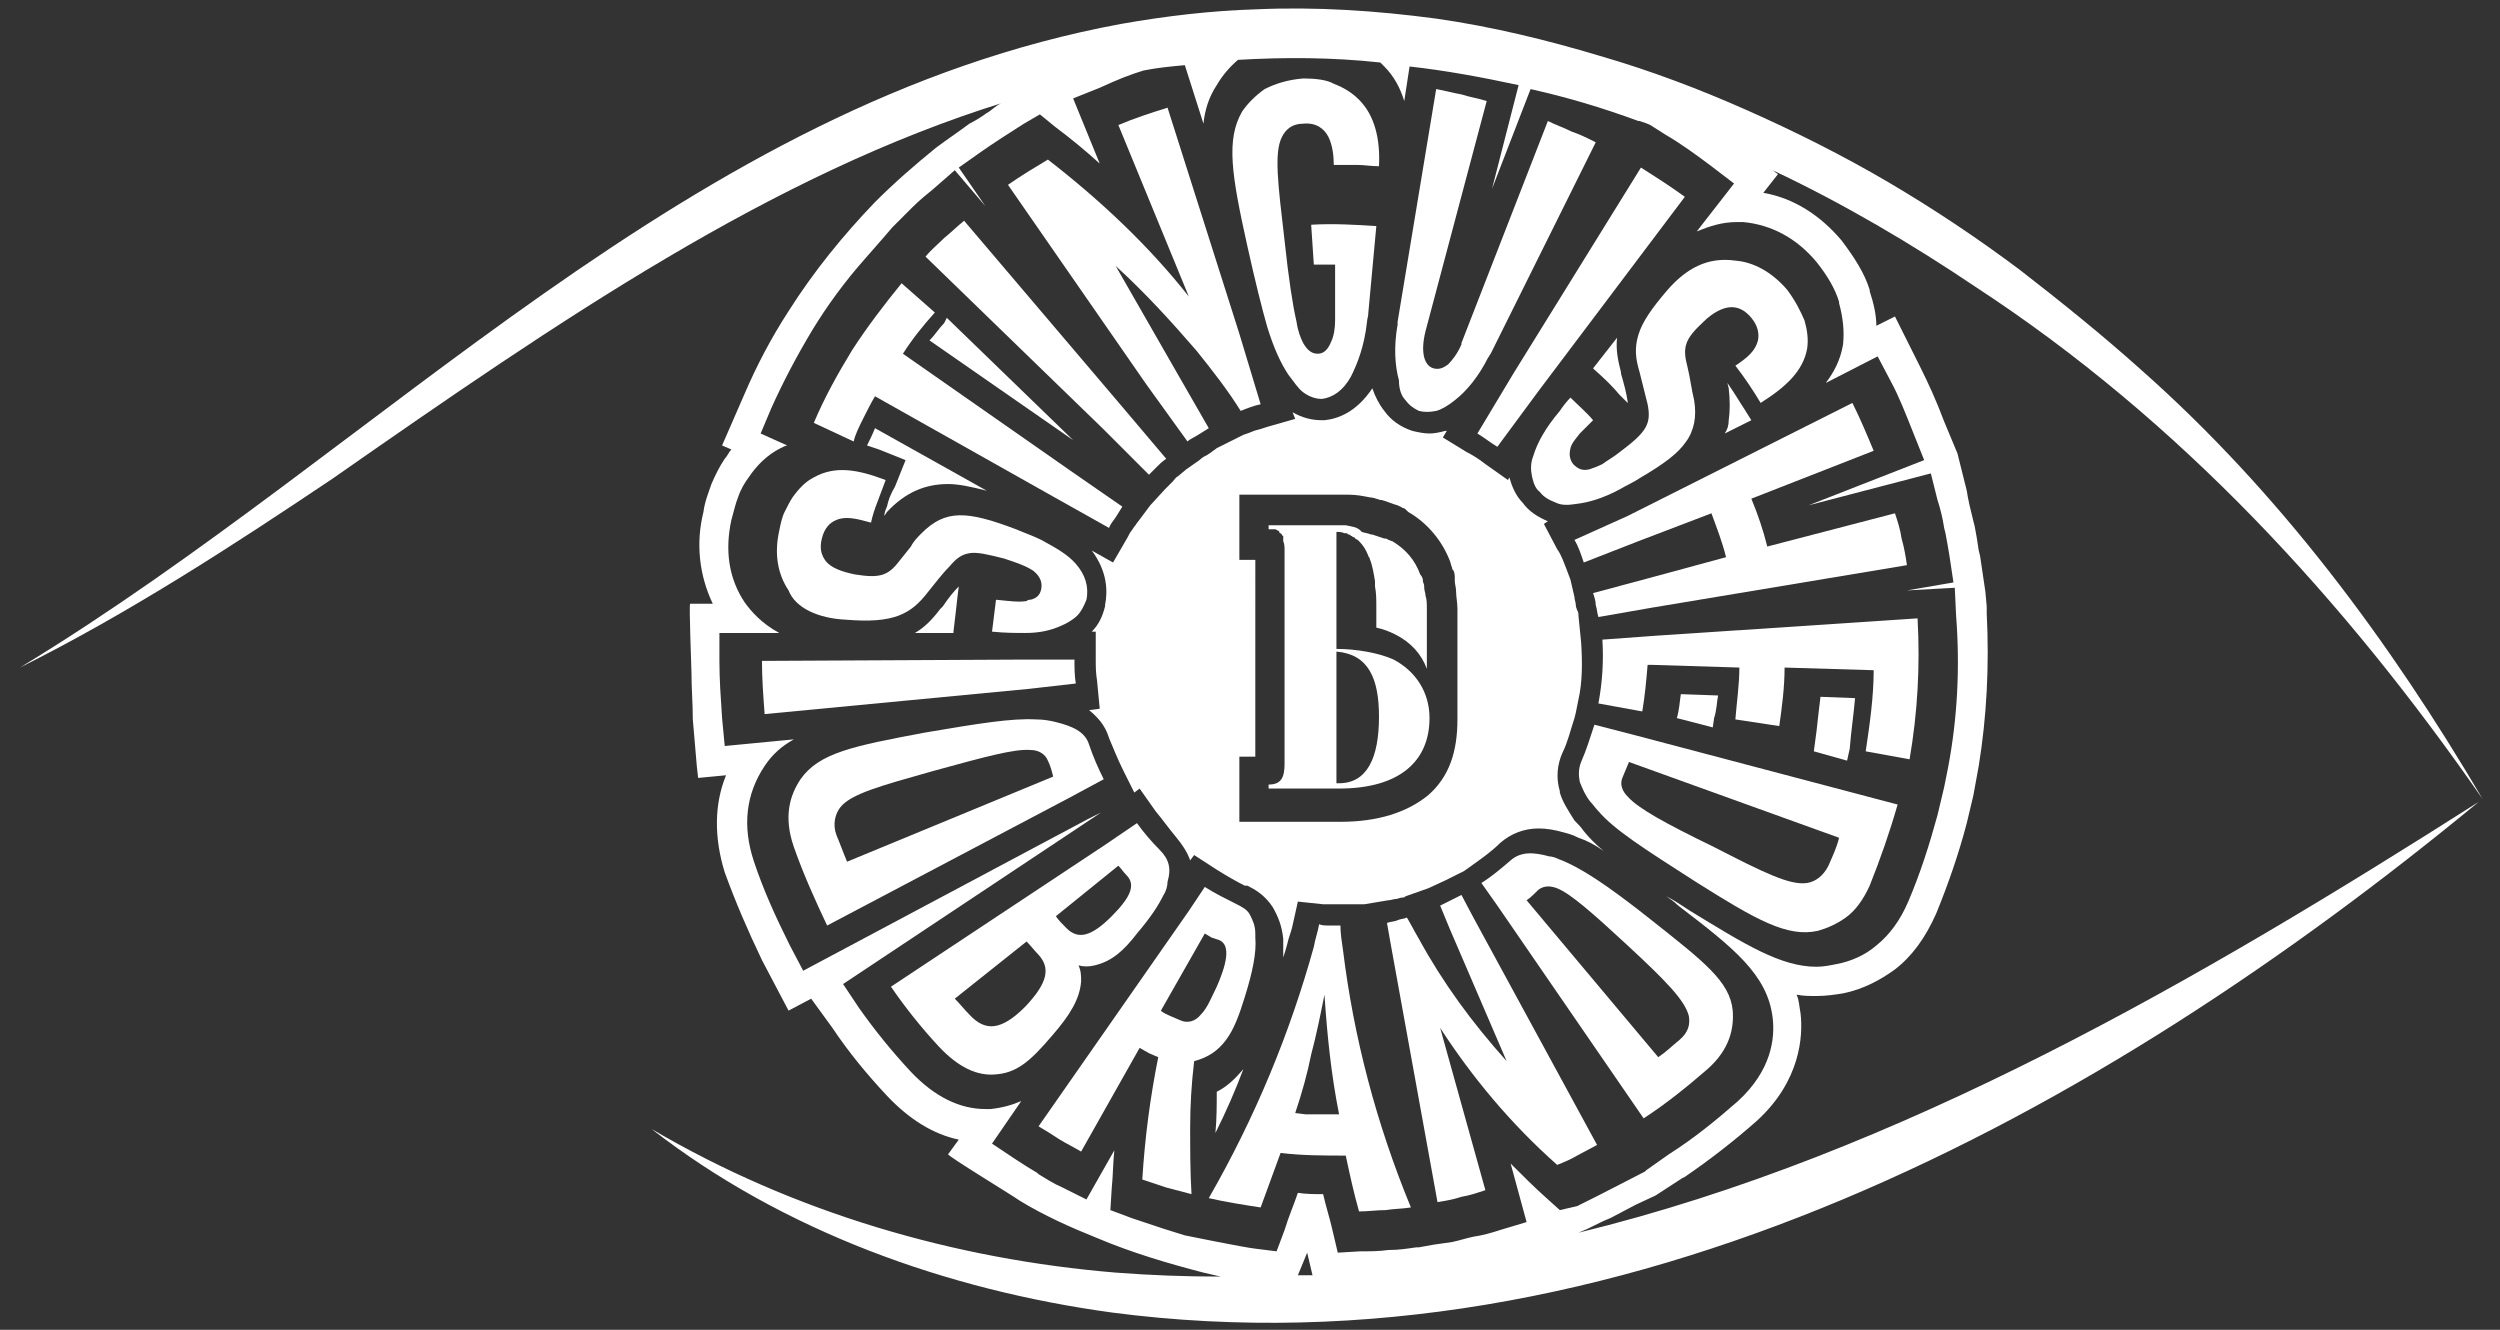
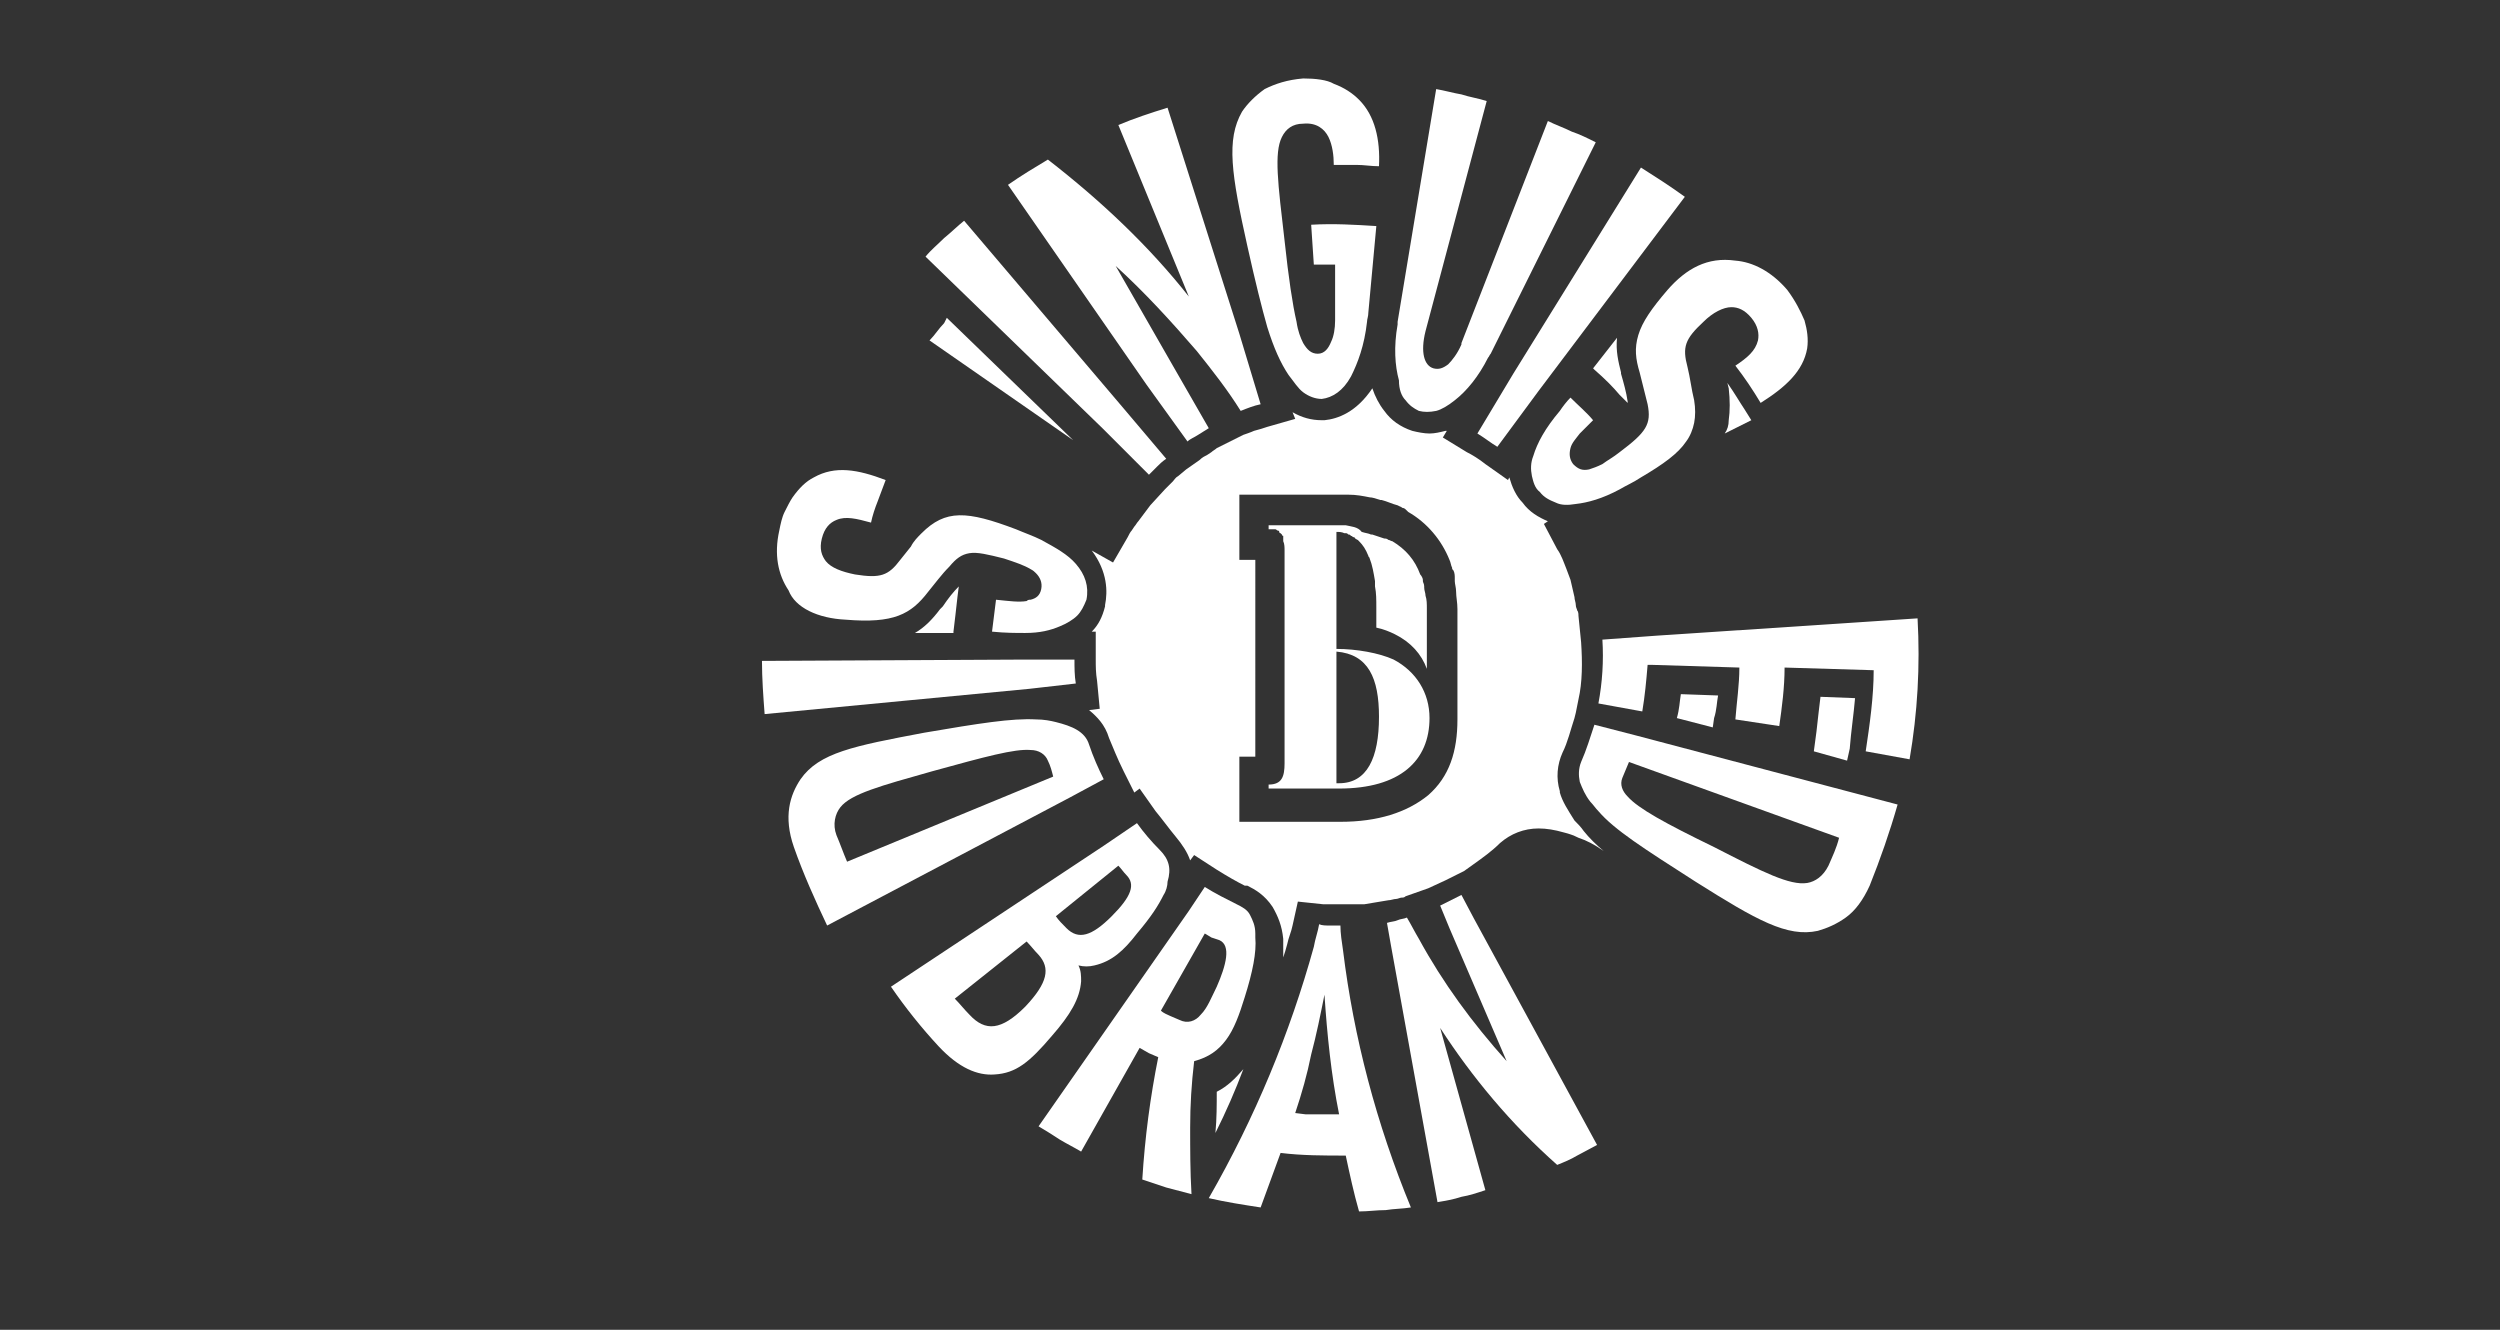
<svg xmlns="http://www.w3.org/2000/svg" version="1.1" id="Layer_1" x="0px" y="0px" width="188px" height="100px" viewBox="0 0 188 100" style="enable-background:new 0 0 188 100;" xml:space="preserve">
  <rect x="0" y="0" width="188" height="100" fill="#333333" stroke="none" />
  <style type="text/css">
	.st0{fill:#FFFFFF;}
</style>
  <g>
    <path class="st0" d="M69.9,25.6l10.8,7.5l-9.5-9.2L71,24.3C70.6,24.7,70.3,25.2,69.9,25.6z" />
-     <path class="st0" d="M66.7,38.1c-0.1,0.2-0.2,0.5-0.2,0.7c0,0,0.2-0.3,0.2-0.3c1.4-1.5,2.9-2.1,4.6-2.1c0.8,0,1.7,0.2,2.9,0.5   l-8.4-4.7c-0.2,0.5-0.4,0.9-0.6,1.3c0.3,0.1,0.6,0.2,0.9,0.3l2,0.8l-0.8,2C67,37.1,66.8,37.6,66.7,38.1z" />
    <path class="st0" d="M119.8,27.7l0.1,0.1c0.8,0.7,1.4,1.3,1.9,1.9l0.6,0.6c0,0,0-0.1,0-0.1c-0.1-0.7-0.3-1.4-0.5-2.1l0-0.1   c-0.2-0.8-0.4-1.6-0.3-2.6L119.8,27.7z" />
    <path class="st0" d="M70.7,45.8c-0.6,0.8-1.2,1.4-1.9,1.8l2.9,0l0-0.1c0.1-0.8,0.2-1.7,0.3-2.6l0.1-0.8l0,0   c-0.4,0.4-0.8,0.9-1.2,1.5L70.7,45.8z" />
    <path class="st0" d="M129.7,32.6l2-1l-0.5-0.8c-0.4-0.6-0.8-1.3-1.3-2c0,0,0.1,0.4,0.1,0.4c0.1,0.9,0.1,1.7,0,2.4   C130,32,129.9,32.3,129.7,32.6z" />
    <path class="st0" d="M129.2,52.3l-2.8-0.1c-0.1,0.6-0.1,1.1-0.3,1.8l2.7,0.7l0.1-0.7C129.1,53.4,129.1,52.8,129.2,52.3z" />
    <path class="st0" d="M139.5,52.5l-2.6-0.1c-0.1,0.8-0.2,1.7-0.3,2.6l-0.2,1.5l2.5,0.7l0.2-0.9C139.2,55,139.4,53.7,139.5,52.5z" />
    <path class="st0" d="M91.4,85.2c0.8-1.6,1.5-3.2,2.1-4.8c-0.6,0.7-1.2,1.3-2,1.7C91.5,83.1,91.5,84.1,91.4,85.2z" />
    <path class="st0" d="M101.2,39.5c-0.2,0-0.4,0-0.6,0h-0.1h-5.1v0.3v0c0.1,0,0.1,0,0.2,0c0.1,0,0.2,0,0.2,0c0,0,0.1,0,0.1,0   c0.1,0,0.1,0.1,0.2,0.1c0,0,0.1,0,0.1,0.1c0,0,0,0,0,0c0,0,0,0.1,0.1,0.1c0,0,0,0,0.1,0.1c0,0,0,0.1,0.1,0.1c0,0,0,0.1,0,0.1   c0,0,0,0.1,0,0.1c0,0,0,0.1,0,0.1c0,0,0,0.1,0,0.1c0.1,0.2,0.1,0.5,0.1,0.7v10.1c0,0,0,0,0,0v5.9c0,1-0.2,1.6-1.2,1.6v0.3h5.3   c4.6,0,6.8-2.1,6.8-5.3c0-1.9-1-3.5-2.7-4.4c-1.1-0.5-2.8-0.8-4.3-0.8v-8.8h0c0.2,0,0.4,0,0.6,0.1c0,0,0.1,0,0.1,0   c0.1,0,0.1,0,0.2,0.1c0.1,0,0.1,0,0.2,0.1c0.1,0,0.1,0.1,0.2,0.1c0,0,0.1,0,0.1,0.1c0.1,0,0.1,0.1,0.2,0.1c0,0,0.1,0.1,0.1,0.1   c0.3,0.3,0.5,0.6,0.7,1.1c0,0.1,0.1,0.1,0.1,0.2c0.2,0.5,0.3,1.1,0.4,1.7c0,0.1,0,0.3,0,0.4c0.1,0.5,0.1,1,0.1,1.6v1.5   c0.5,0.1,1,0.3,1.4,0.5c1.2,0.6,2,1.5,2.4,2.6v-4.5c0-0.4,0-0.7-0.1-1c0-0.2-0.1-0.4-0.1-0.6c0,0,0-0.1,0-0.1   c0-0.2-0.1-0.3-0.1-0.4c0,0,0-0.1,0-0.1c0-0.1-0.1-0.3-0.2-0.4c-0.4-1.1-1.1-1.9-2.1-2.5c-0.1,0-0.2-0.1-0.3-0.1   c-0.1-0.1-0.2-0.1-0.3-0.1c-0.3-0.1-0.6-0.2-0.9-0.3c0,0-0.1,0-0.1,0c-0.2-0.1-0.4-0.1-0.7-0.2C102.1,39.6,101.6,39.6,101.2,39.5z    M103.7,53.9c0,3.1-0.9,5-3,5h-0.2v-7.5c0,0,0,0,0,0V49C102.9,49.2,103.7,51,103.7,53.9z" />
    <path class="st0" d="M99.6,31.6l-0.1,0l-0.1,0c-0.8,0-1.5-0.2-2.2-0.6l0.2,0.5l-2.1,0.6c-0.3,0.1-0.6,0.2-1,0.3   c-0.2,0.1-0.8,0.3-0.8,0.3l0,0l-2,1c-0.1,0.1-0.3,0.2-0.4,0.3l-0.3,0.2c-0.2,0.1-0.4,0.2-0.6,0.4l-1,0.7l-0.6,0.5   c-0.2,0.1-0.3,0.3-0.4,0.4c-0.1,0.1-0.2,0.2-0.3,0.3c-0.1,0.1-0.2,0.2-0.3,0.3L86.5,38l-0.9,1.2c-0.1,0.1-0.2,0.3-0.3,0.4l-0.2,0.3   c-0.1,0.1-0.2,0.3-0.3,0.5l-1.1,1.9l-1.6-0.9c1.2,1.6,1.2,3.1,1,4.1l0,0.1c-0.2,0.8-0.5,1.4-1,1.9l0.3,0l0,2.1c0,0.5,0,1,0.1,1.6   l0.2,2.1l-0.8,0.1c0.6,0.5,1.2,1.1,1.5,2.1c0.3,0.7,0.6,1.5,1.1,2.5l0.8,1.6l0.4-0.3l1.2,1.7c0.5,0.6,1,1.3,1.5,1.9   c0.5,0.6,0.9,1.2,1.1,1.8l0.3-0.4l1.7,1.1c0.8,0.5,1.5,0.9,2.1,1.2l0.1,0l0.1,0c0.6,0.3,1.3,0.7,1.9,1.6c0.4,0.7,0.7,1.4,0.8,2.4   c0,0.1,0,0.3,0,0.4c0,0.3,0,0.7,0,1c0.1-0.3,0.2-0.6,0.3-1c0.1-0.5,0.3-0.9,0.4-1.4l0.4-1.8l1.9,0.2c0.2,0,0.4,0,0.6,0l0.5,0l2,0   l1.8-0.3c0.2,0,0.4-0.1,0.6-0.1c0.1,0,0.3-0.1,0.4-0.1c0.1,0,0.2,0,0.3-0.1l1.7-0.6l0,0l1.3-0.6l1.4-0.7l0.7-0.5   c0.7-0.5,1.4-1,2-1.6c0.8-0.7,1.8-1.1,2.9-1.1c0.6,0,1.2,0.1,1.9,0.3c0.4,0.1,0.7,0.2,1.1,0.4c0.6,0.2,1.2,0.5,1.9,1   c-0.6-0.5-1.1-1-1.5-1.5c-0.2-0.3-0.5-0.6-0.7-0.8c-0.5-0.8-0.9-1.4-1.1-2.1l0-0.1c-0.3-1-0.2-2,0.2-2.9c0.4-0.8,0.6-1.7,0.9-2.6   l0.1-0.4l0.2-1c0.3-1.3,0.3-2.8,0.2-4.3l-0.2-2c0-0.1,0-0.3-0.1-0.4c0-0.1-0.1-0.2-0.1-0.4c0-0.2-0.1-0.4-0.1-0.6l-0.3-1.3   l-0.3-0.8c-0.2-0.5-0.4-1.1-0.7-1.5l-1-1.9l0.3-0.2c-0.7-0.3-1.4-0.7-1.9-1.4c-0.5-0.5-0.8-1.2-1-1.9l-0.1,0.2l-1.7-1.2   c-0.5-0.4-1-0.7-1.4-0.9l-1.8-1.1l0.3-0.5l-0.1,0c-0.4,0.1-0.8,0.2-1.2,0.2c0,0,0,0,0,0c-0.4,0-0.9-0.1-1.3-0.2   c-0.9-0.3-1.6-0.8-2.1-1.5c-0.4-0.5-0.7-1.1-0.9-1.7C102,31,100.6,31.5,99.6,31.6z M103.9,37.6c0.4,0.1,0.8,0.3,1.2,0.4l0.2,0.1   c0.1,0,0.1,0.1,0.2,0.1c0.1,0,0.2,0.1,0.3,0.2l0.1,0.1c1.4,0.8,2.5,2.1,3.1,3.6c0.1,0.2,0.1,0.4,0.2,0.6c0,0.1,0,0.1,0.1,0.2   c0.1,0.2,0.1,0.4,0.1,0.6c0,0.1,0,0.1,0,0.2c0,0.2,0.1,0.5,0.1,0.8c0,0.4,0.1,0.8,0.1,1.3v4.5c0,0,0,2.4,0,3.8   c0,2.4-0.6,4.3-2.2,5.7c-1.6,1.3-3.8,2-6.6,2h-7.6v-4.9h1.2v-1.4l0,0V42.1h-1.2l0-2.3v-2.6l7.5,0c0.2,0,0.5,0,0.7,0   c0.6,0,1.1,0.1,1.6,0.2c0.2,0,0.5,0.1,0.8,0.2C103.8,37.6,103.8,37.6,103.9,37.6z" />
    <path class="st0" d="M81.9,56c-0.3-1-1.3-1.4-2.5-1.7c-0.4-0.1-0.9-0.2-1.5-0.2c-1.8-0.1-4.3,0.3-8.4,1c-5.3,1-7.9,1.5-9.3,3.5   c-0.8,1.2-1.3,2.8-0.5,5.1c0.7,2,1.6,4,2.5,5.9l18.2-9.6l2.6-1.4C82.6,57.8,82.2,56.9,81.9,56z M63.7,64.8c-0.3-0.7-0.5-1.3-0.8-2   c-0.3-0.8-0.1-1.6,0.3-2.1c0.8-1,3-1.6,6.9-2.7c4-1.1,6.2-1.7,7.4-1.6c0.6,0,1.1,0.3,1.3,0.8c0.2,0.4,0.3,0.8,0.4,1.2L63.7,64.8z" />
    <path class="st0" d="M80.9,51.4c-0.1-0.6-0.1-1.2-0.1-1.8l-3.7,0l-19.8,0.1c0,1.3,0.1,2.7,0.2,4l19.9-1.9L80.9,51.4z" />
    <path class="st0" d="M63.6,46.6c3.6,0.3,4.9-0.4,6.2-2.1c0.5-0.6,1-1.3,1.6-1.9c0.5-0.6,0.9-0.9,1.5-1c0.6-0.1,1.4,0.1,2.6,0.4   c0.9,0.3,1.5,0.5,2,0.8c0.2,0.1,0.3,0.2,0.4,0.3c0.3,0.3,0.5,0.7,0.4,1.2c-0.1,0.5-0.4,0.7-0.8,0.8c-0.1,0-0.2,0-0.3,0.1   c-0.6,0.1-1.3,0-2.3-0.1c-0.1,0.8-0.2,1.6-0.3,2.4c1,0.1,1.8,0.1,2.5,0.1c1.1,0,1.9-0.2,2.6-0.5c0.5-0.2,1-0.5,1.3-0.8   c0.3-0.3,0.5-0.7,0.7-1.2c0.2-1-0.1-1.9-0.8-2.7c-0.6-0.7-1.5-1.2-2.6-1.8c-0.6-0.3-1.2-0.5-1.9-0.8c-3.7-1.4-5.3-1.5-7.1,0.3   c-0.3,0.3-0.6,0.6-0.8,1l-0.8,1c-0.9,1.2-1.5,1.4-3.4,1.1c-1-0.2-1.8-0.5-2.2-1c-0.3-0.4-0.5-0.9-0.3-1.7c0.2-0.8,0.6-1.2,1.1-1.4   c0.7-0.3,1.5-0.1,2.6,0.2c0.1-0.5,0.3-1.1,0.5-1.6c0.2-0.5,0.4-1.1,0.6-1.6c-2.1-0.8-3.8-1.1-5.4-0.2c-0.6,0.3-1.1,0.8-1.6,1.5   c-0.2,0.3-0.4,0.7-0.6,1.1c-0.2,0.4-0.3,0.9-0.4,1.4c-0.4,1.8-0.1,3.3,0.7,4.5C59.8,45.7,61.5,46.5,63.6,46.6z" />
-     <path class="st0" d="M64.9,31.5c0.3-0.6,0.6-1.2,0.9-1.7l13.5,7.6l4.1,2.3c0.1-0.3,0.3-0.5,0.5-0.8c0.2-0.3,0.3-0.5,0.5-0.8   l-3.9-2.7l-12.6-8.8c0.7-1.1,1.5-2.1,2.4-3.1l-2.5-2.2c-1.3,1.6-2.6,3.3-3.7,5c-1.1,1.8-2.1,3.6-2.9,5.5l3,1.4   C64.3,32.7,64.6,32.1,64.9,31.5z" />
    <path class="st0" d="M86.4,35.7c0.2-0.2,0.4-0.4,0.6-0.6c0.2-0.2,0.4-0.4,0.7-0.6l-3.3-3.9l-11.9-14c-0.5,0.4-1,0.9-1.5,1.3   c-0.5,0.5-1,0.9-1.4,1.4l13.3,12.9L86.4,35.7z" />
    <path class="st0" d="M89.3,33.2c0.2-0.2,0.5-0.3,0.8-0.5c0.3-0.2,0.5-0.3,0.8-0.5l-2.7-4.7l-4.3-7.5c2.2,2,4.2,4.2,6.1,6.4   c1.2,1.5,2.3,2.9,3.3,4.5c0.5-0.2,1-0.4,1.5-0.5l-1.6-5.3L87.8,8.1c-1.3,0.4-2.5,0.8-3.7,1.3l5.3,12.9c-3-3.8-6.6-7.2-10.6-10.3   c-1,0.6-2,1.2-3,1.9l10.4,15L89.3,33.2z" />
    <path class="st0" d="M95.3,24.6c0.5,1.6,1,2.7,1.6,3.6c0.4,0.5,0.7,1,1.1,1.3c0.4,0.3,0.9,0.5,1.4,0.5c0.8-0.1,1.6-0.6,2.2-1.7   c0.5-1,1-2.3,1.2-4.1c0-0.2,0.1-0.4,0.1-0.7l0.6-6.5c-1.6-0.1-3.2-0.2-4.9-0.1l0.2,3l0.8,0l0.8,0l0,3.7c0,0.2,0,0.3,0,0.5   c0,0.6-0.1,1.2-0.3,1.6c-0.2,0.5-0.5,0.9-1,0.9c-0.5,0-0.8-0.3-1.1-0.8c-0.2-0.4-0.4-0.9-0.5-1.6c-0.3-1.3-0.6-3.3-0.9-6.1   c-0.5-4.3-0.8-6.6-0.2-7.8c0.3-0.6,0.8-1,1.6-1c1-0.1,1.6,0.4,1.9,1c0.3,0.6,0.4,1.4,0.4,2.1c0.6,0,1.1,0,1.7,0   c0.6,0,1.1,0.1,1.7,0.1c0.1-2-0.3-3.8-1.5-5c-0.5-0.5-1.1-0.9-1.9-1.2C99.8,6,98.9,5.9,98,5.9c-1.2,0.1-2.1,0.4-2.9,0.8   c-0.7,0.5-1.3,1.1-1.7,1.7c-1.2,2.1-0.8,4.7,0.4,10.1C94.4,21.2,94.9,23.2,95.3,24.6z" />
    <path class="st0" d="M105.7,30.1c0.3,0.4,0.6,0.6,1,0.8c0.4,0.1,0.8,0.1,1.3,0c0.4-0.1,0.9-0.4,1.4-0.8c0.9-0.7,1.8-1.8,2.5-3.2   c0.1-0.1,0.1-0.2,0.2-0.3l7.9-15.9c-0.6-0.3-1.2-0.6-1.8-0.8c-0.6-0.3-1.2-0.5-1.8-0.8l-6.5,16.7c0,0,0,0.1,0,0.1   c-0.3,0.7-0.7,1.2-1,1.5c-0.4,0.3-0.7,0.4-1.1,0.3c-0.7-0.2-1-1.2-0.6-2.8c0,0,0,0,0,0l4.6-17.3c-0.6-0.2-1.3-0.3-1.9-0.5   c-0.6-0.1-1.3-0.3-1.9-0.4l-2.9,17.5c0,0.1,0,0.1,0,0.2c-0.3,1.7-0.2,3.1,0.1,4.2C105.2,29.3,105.4,29.8,105.7,30.1z" />
    <path class="st0" d="M111.1,32.6c0.5,0.3,1,0.7,1.5,1l3.1-4.2l11-14.6c-1.1-0.8-2.2-1.5-3.3-2.2l-9.6,15.5L111.1,32.6z" />
    <path class="st0" d="M125.4,21.8c-1.2,1.4-1.9,2.4-2.2,3.4c-0.3,1-0.2,1.8,0.1,2.8c0.2,0.8,0.4,1.6,0.6,2.4   c0.3,1.5-0.1,2.1-2.1,3.6c-0.5,0.4-0.9,0.6-1.3,0.9c-0.4,0.2-0.7,0.3-1,0.4c-0.5,0.1-0.8,0-1.2-0.4c-0.3-0.4-0.3-0.8-0.2-1.2   c0.1-0.4,0.4-0.7,0.7-1.1c0.3-0.3,0.6-0.6,1-1c-0.5-0.6-1.1-1.1-1.7-1.7c-0.3,0.3-0.6,0.7-0.8,1c-1.1,1.3-1.7,2.4-2,3.4   c-0.2,0.5-0.2,1-0.1,1.5c0.1,0.4,0.2,0.9,0.6,1.2c0.3,0.4,0.7,0.6,1.2,0.8c0.4,0.2,0.9,0.2,1.5,0.1c0.9-0.1,2-0.4,3.3-1.1   c0.5-0.3,1-0.5,1.6-0.9c1.7-1,2.8-1.8,3.4-2.7c0.3-0.4,0.5-0.9,0.6-1.4c0.1-0.5,0.1-1.1,0-1.7c-0.2-0.8-0.3-1.7-0.5-2.5   c-0.4-1.5-0.2-2.1,1.2-3.4c0.7-0.7,1.5-1.1,2.1-1.1c0.5,0,1,0.2,1.5,0.8c0.5,0.6,0.6,1.2,0.5,1.7c-0.2,0.8-0.8,1.3-1.7,1.9   c0.7,0.9,1.3,1.8,1.9,2.8c1.9-1.2,3.2-2.4,3.5-4.1c0.1-0.7,0-1.4-0.2-2.1c-0.3-0.7-0.7-1.5-1.3-2.3c-1.2-1.4-2.6-2.1-3.9-2.2   C128.4,19.3,126.8,20.2,125.4,21.8z" />
-     <path class="st0" d="M118.4,40.6c0.3,0.5,0.5,1.1,0.7,1.7l4.1-1.6l5.5-2.1c0.4,1.1,0.8,2.1,1.1,3.3l-5.9,1.6l-4.1,1.1   c0.1,0.3,0.2,0.6,0.2,0.9c0.1,0.3,0.1,0.6,0.2,0.9l4-0.7l19.2-3.2c-0.1-0.7-0.2-1.3-0.4-2c-0.1-0.7-0.3-1.3-0.5-1.9l-9.6,2.5   c-0.3-1.2-0.7-2.4-1.2-3.6l9.2-3.6c-0.5-1.2-1-2.4-1.6-3.6l-16.9,8.5L118.4,40.6z" />
    <path class="st0" d="M120.5,48.1c0.1,1.6,0,3.2-0.3,4.8l3.3,0.6c0.2-1.2,0.3-2.3,0.4-3.5l0.4,0l6.5,0.2c0,1.3-0.2,2.6-0.3,3.9   l3.3,0.5c0.2-1.4,0.4-2.9,0.4-4.4l6.7,0.2c0,2-0.3,4.1-0.6,6.1l3.3,0.6c0.6-3.5,0.8-7,0.6-10.6l-19.6,1.3L120.5,48.1z" />
    <path class="st0" d="M119.9,54.5c-0.3,0.9-0.6,1.9-1,2.8c-0.2,0.5-0.2,1-0.1,1.5c0.2,0.5,0.4,1,0.8,1.5c0.2,0.2,0.4,0.5,0.6,0.7   c1.2,1.4,3.4,2.8,7.3,5.3c4.6,2.9,6.9,4.2,9.2,3.7c0.7-0.2,1.4-0.5,2.1-1c0.7-0.5,1.3-1.3,1.8-2.4c0.8-2,1.5-4,2.1-6.1L123,55.3   L119.9,54.5z M137.5,65.1c-0.4,0.8-1,1.2-1.6,1.3c-1.3,0.2-3.3-0.8-7-2.7c-3.7-1.8-5.7-2.9-6.5-3.8c-0.4-0.4-0.6-0.9-0.4-1.4   l0.5-1.2l15.8,5.7C138.1,63.8,137.8,64.4,137.5,65.1z" />
    <path class="st0" d="M81.3,73.8c0-0.4,0-0.8-0.2-1.2c0.4,0.1,0.8,0.1,1.2,0c1.3-0.3,2.2-1.1,3.2-2.4c1.1-1.3,1.6-2.1,2-2.9   c0.2-0.3,0.3-0.7,0.3-1c0.3-1,0.1-1.7-0.6-2.4c-0.6-0.6-1.2-1.3-1.7-2l-2.5,1.7l-16,10.6c1.1,1.6,2.3,3.1,3.6,4.5   c1.5,1.6,2.9,2.2,4.2,2.1c1.6-0.1,2.6-0.9,4.3-2.9C80.5,76.3,81.2,75.1,81.3,73.8z M84.1,65.1c0.2,0.2,0.4,0.5,0.6,0.7   c0.7,0.7,0.4,1.6-1.1,3.1c-1.5,1.5-2.5,1.8-3.4,0.9c-0.3-0.3-0.6-0.6-0.8-0.9L84.1,65.1z M77.1,75.7c-1.8,1.8-3,1.9-4.2,0.6   c-0.4-0.4-0.7-0.8-1.1-1.2l5.4-4.3c0.3,0.3,0.6,0.7,0.9,1C79,72.8,78.8,73.9,77.1,75.7z" />
    <path class="st0" d="M92.2,78.2c0.6-0.8,1-1.9,1.4-3.2c0.6-1.9,0.9-3.4,0.8-4.5c0-0.1,0-0.2,0-0.3c0-0.6-0.2-1-0.4-1.4   c-0.2-0.4-0.6-0.6-1-0.8c-0.8-0.4-1.6-0.8-2.4-1.3l-1.2,1.8L78.1,84.7c0.5,0.3,1,0.6,1.6,1c0.5,0.3,1.1,0.6,1.6,0.9l4.4-7.8   l0.7,0.4l0.7,0.3c-0.6,3-1,6-1.2,9.2c0.6,0.2,1.2,0.4,1.8,0.6l1.9,0.5c-0.1-1.7-0.1-3.4-0.1-5c0-1.7,0.1-3.3,0.3-5   C90.9,79.5,91.6,79,92.2,78.2z M88.7,76.7L88,76.4c-0.2-0.1-0.5-0.2-0.7-0.4l3.3-5.8l0.5,0.3l0.6,0.2c0.9,0.4,0.5,1.9-0.2,3.5   c-0.4,0.8-0.7,1.6-1.2,2.1C89.9,76.8,89.3,77,88.7,76.7z" />
    <path class="st0" d="M100.8,69.6l-0.4,0l-0.4,0c-0.3,0-0.6,0-0.8-0.1c-0.1,0.6-0.3,1.1-0.4,1.7C97,77.7,94.4,84,90.9,90.1   c1.3,0.3,2.6,0.5,3.9,0.7c0.5-1.4,1-2.7,1.5-4.1c1.6,0.2,3.3,0.2,4.9,0.2c0.3,1.4,0.6,2.8,1,4.2c0.7,0,1.3-0.1,2-0.1   c0.6-0.1,1.3-0.1,1.9-0.2c-2.6-6.3-4.3-12.8-5.1-19.3C100.9,70.8,100.8,70.2,100.8,69.6z M99,83.8l-0.8,0l-0.8-0.1   c0.5-1.5,0.9-2.9,1.2-4.4c0.4-1.5,0.7-3,1-4.5c0.2,3,0.5,6,1.1,9C100.1,83.8,99.5,83.8,99,83.8z" />
    <path class="st0" d="M110.8,69l-0.9-1.7l-0.8,0.4l-0.8,0.4l0.7,1.7l4.3,10c-2.6-2.9-4.8-5.9-6.6-9.2c-0.3-0.5-0.6-1.1-0.9-1.6   c-0.2,0.1-0.5,0.1-0.7,0.2c-0.2,0.1-0.5,0.1-0.8,0.2l0.3,1.7l3.5,19.3c0.6-0.1,1.2-0.2,1.8-0.4c0.6-0.1,1.2-0.3,1.8-0.5l-3.4-12.2   c2.4,3.7,5.3,7.2,8.8,10.3c0.5-0.2,1-0.4,1.5-0.7l1.5-0.8L110.8,69z" />
-     <path class="st0" d="M117.2,64.6c-0.2-0.1-0.5-0.2-0.7-0.2c-1.1-0.3-2.1-0.4-2.9,0.3c-0.7,0.6-1.4,1.2-2.2,1.7l1.2,1.7l11,16   c1.7-1.1,3.3-2.4,4.8-3.7c1.7-1.5,2-3.1,1.9-4.4c-0.2-2.2-2.2-3.7-6.1-6.8C120.8,66.5,118.8,65.2,117.2,64.6z M127,76.4   c0.1,0.6,0,1.2-0.7,1.8c-0.5,0.4-1,0.9-1.6,1.3l-9.9-11.8c0.3-0.2,0.6-0.5,0.9-0.8c0.4-0.3,0.9-0.3,1.4-0.1c1,0.4,2.6,1.8,5.3,4.3   C125.2,73.7,126.7,75.2,127,76.4z" />
-     <path class="st0" d="M118.7,92.7l0.7-0.3l0.4-0.2c0.4-0.2,0.8-0.4,1.3-0.6l1.9-1l1.5-0.7l2-1.3l0.2-0.1c1.9-1.3,3.7-2.7,5.4-4.2   c3.3-3,3.5-6.4,3.3-8.1c-0.1-0.5-0.1-1-0.3-1.4c0.5,0.1,1,0.1,1.5,0.1c0.7,0,1.4-0.1,2-0.2c1.5-0.3,2.8-1,3.9-1.8   c1.3-1,2.3-2.4,3.1-4.2c0.9-2.2,1.7-4.5,2.3-6.8l0.5-2.1l0.4-2.2c0.6-3.7,0.8-7.5,0.6-11.5l0-0.5l-0.1-1.1l-0.4-2.7l-0.1-0.4   c-0.1-0.7-0.2-1.3-0.3-1.8l-0.1-0.4c-0.2-0.8-0.4-1.6-0.5-2.3l-0.3-1.2l-0.4-1.6l-0.5-1.2l-0.5-1.2c-0.6-1.6-1.2-2.9-1.8-4.1   l-1.9-3.8l-1.4,0.7c0-0.8-0.2-1.7-0.5-2.6l0-0.1c-0.4-1.3-1.2-2.5-2.1-3.7c-1.6-1.9-3.6-3.2-5.9-3.6l1.1-1.4l-0.4-0.3   c5.3,2.5,10.4,5.5,15.3,8.8c15.3,10,27.7,23.5,38.1,38.5C179.7,48.2,171.4,37,161,27.8c-2.9-2.6-6-5.1-9.1-7.5   c-3.2-2.4-6.5-4.6-9.9-6.6c-3.4-2-7-3.8-10.6-5.4c-3.6-1.6-7.3-3-11.1-4.1c-4-1.2-8.1-2.2-12.3-2.8c-4.5-0.6-9-0.9-13.5-0.7   c-3.4,0.1-6.8,0.5-10.2,1.1c-32.5,6-55.6,31.9-82.8,48.4C9.7,46.1,17.4,41.1,25,36c17.2-12,33.1-22.9,50.5-28.3   c-0.5,0.1-0.9,0.6-1.3,0.8c-0.4,0.3-0.9,0.6-1.3,0.8c-0.8,0.6-1.7,1.2-2.5,1.8c-1.6,1.3-3.1,2.6-4.6,4.1c-2.4,2.5-4.6,5.2-6.5,8.2   c-1.3,2-2.4,4.1-3.3,6.2l-1.7,3.9l0.7,0.3c-0.2,0.2-0.3,0.5-0.5,0.7c-0.4,0.6-0.7,1.2-1,1.9c-0.2,0.6-0.5,1.3-0.6,2.1   c-0.6,2.4-0.3,4.8,0.7,6.9c0,0-1.7,0-1.7,0c-0.1,0,0.1,4.8,0.1,5.2c0,1.2,0.1,2.3,0.1,3.5c0.1,1.2,0.2,2.3,0.3,3.5   c0,0,0.1,0.9,0.1,0.9l2.1-0.2c-0.9,2.2-0.9,4.7-0.1,7.3c0.8,2.2,1.7,4.3,2.8,6.6l2,3.8l1.7-0.9l1.6,2.2c1.2,1.8,2.6,3.5,4.1,5.1   c1.7,1.8,3.5,2.9,5.4,3.3l-0.8,1.1c-0.1,0.1,5,3.2,5.4,3.5c1.8,1.1,3.8,2,5.8,2.8c2.6,1.1,5.3,1.9,8,2.6c0.4,0.1,0.9,0.2,1.3,0.3   c-2.7,0-5.3-0.1-7.9-0.3c-12.1-1-24.2-4.5-34.9-10.8c9.9,7.7,22.2,12.1,34.6,13.8c38.1,5,74.3-14.9,102.8-38.4   C165.5,73.6,142.9,86.8,118.7,92.7z M97.6,95.9l0.7-1.7l0.4,1.7C98.4,95.9,98,95.9,97.6,95.9z M117.3,91l-1-0.9   c-0.9-0.8-1.8-1.7-2.7-2.6l1.2,4.4l-2,0.6c-0.6,0.2-1.3,0.4-2,0.5c-0.5,0.1-1.1,0.3-1.6,0.4l0,0l-1.4,0.2l-1.1,0.2l0,0l-0.2,0   c-0.7,0.1-1.3,0.2-2.1,0.2c-0.7,0.1-1.4,0.1-2.1,0.1l-1.7,0.1l-0.4-1.7c-0.2-0.9-0.5-1.8-0.7-2.7c-0.6,0-1.3,0-1.9-0.1   c-0.3,0.9-0.7,1.8-1,2.8L96,94.1l-1.6-0.2c-0.9-0.1-5.3-1-5.3-1l-1.6-0.5l-0.6-0.2c-0.6-0.2-1.2-0.4-1.8-0.6l-1.6-0.6l0.1-1.6   c0.1-1,0.1-2,0.2-2.9l-2.1,3.7l-1.8-0.9c-0.7-0.3-1.3-0.7-1.8-1l-0.1-0.1c-0.5-0.3-1-0.6-1.6-1l-1.8-1.2l2.2-3.2   c-0.7,0.3-1.4,0.5-2.3,0.6c-0.2,0-0.3,0-0.4,0c-1.9,0-3.8-0.9-5.6-2.8c-1.4-1.5-2.7-3.1-3.9-4.8l-1.2-1.8l18.5-12.3l0.9-0.6l-1,0.5   L60.4,73l-1-1.9c-1.1-2.2-2-4.2-2.7-6.3c-0.9-2.7-0.6-5.1,0.8-7.2c0.6-0.9,1.3-1.5,2.2-2l-5.2,0.5L54.3,54   c-0.1-1.5-0.2-2.9-0.2-4.3l0-2.1l4.5,0c-1.3-0.7-2.1-1.6-2.6-2.3c-1.2-1.8-1.5-3.9-1-6.2c0.2-0.7,0.3-1.2,0.5-1.7   c0.2-0.6,0.5-1.1,0.8-1.5c0.6-0.9,1.4-1.7,2.4-2.2c0.2-0.1,0.4-0.2,0.5-0.2l-2-0.9l0.8-1.9c0.9-2,1.9-3.9,3.1-5.9   c1.1-1.8,2.4-3.6,4-5.4l1.4-1.6l0,0l0.6-0.7c0.4-0.4,0.8-0.8,1.2-1.2l0.3-0.3c0.5-0.5,1.1-1,1.6-1.4l1.6-1.4l2.3,2.7l-2-2.9   l1.7-1.2c1-0.7,2.1-1.4,3.2-2.1l1.2-0.7l1.1,0.9c1.2,0.9,2.3,1.8,3.4,2.8l-2-4.9l2-0.8C84,6,85,5.6,86,5.3C87,5.1,88,5,89.1,4.9   l1.4,4.4c0.1-1,0.4-2,1-2.9c0.4-0.7,1-1.4,1.6-1.9c3.5-0.2,7-0.2,10.7,0.2c0.1,0.1,0.2,0.2,0.3,0.3c0.7,0.7,1.2,1.6,1.5,2.6   l0.4-2.6c2.7,0.3,5.4,0.8,8.2,1.4l-2,7.8l2.9-7.5c2.7,0.6,5.4,1.4,8.1,2.4l0.1,0c0.3,0.1,0.6,0.2,0.8,0.3l1.1,0.7   c1.2,0.7,2.3,1.5,3.5,2.4l1.7,1.3l-2.8,3.6c1-0.4,1.9-0.7,3-0.7c0.2,0,0.3,0,0.5,0c2.1,0.2,4,1.2,5.5,3c0.8,1,1.4,2,1.7,3l0,0.1   c0.3,1.1,0.4,2.1,0.3,3.1c-0.2,1.2-0.7,2.1-1.3,2.9l3.9-2l1,1.9c0.6,1.1,1.1,2.4,1.7,3.9l0.8,2L136,38l9.2-2.4l0.5,2   c0.2,0.6,0.4,1.4,0.5,2.1l0.1,0.4c0.1,0.5,0.2,1.1,0.3,1.7l0.3,2l-3.5,0.6l3.6-0.2l0.1,2.1c0.3,3.9,0.1,7.7-0.6,11.4l-0.3,1.5l0,0   l-0.5,2.1c-0.6,2.2-1.3,4.4-2.2,6.5c-0.6,1.4-1.4,2.5-2.4,3.3c-0.8,0.7-1.9,1.2-3,1.4c-0.5,0.1-1,0.2-1.5,0.2   c-2.7,0-5.4-1.7-9.5-4.2c-0.6-0.4-1.2-0.8-1.8-1.1c0.3,0.2,0.6,0.4,0.9,0.7c4.2,3.2,6.7,5.2,7.1,8.4c0.2,1.6-0.1,4-2.6,6.3   c-1.6,1.4-3.3,2.8-5.2,4l-1.7,1.2l-0.1,0.1l-3.5,1.8c-0.4,0.2-0.8,0.4-1.2,0.6l-0.4,0.2L117.3,91z" />
  </g>
</svg>